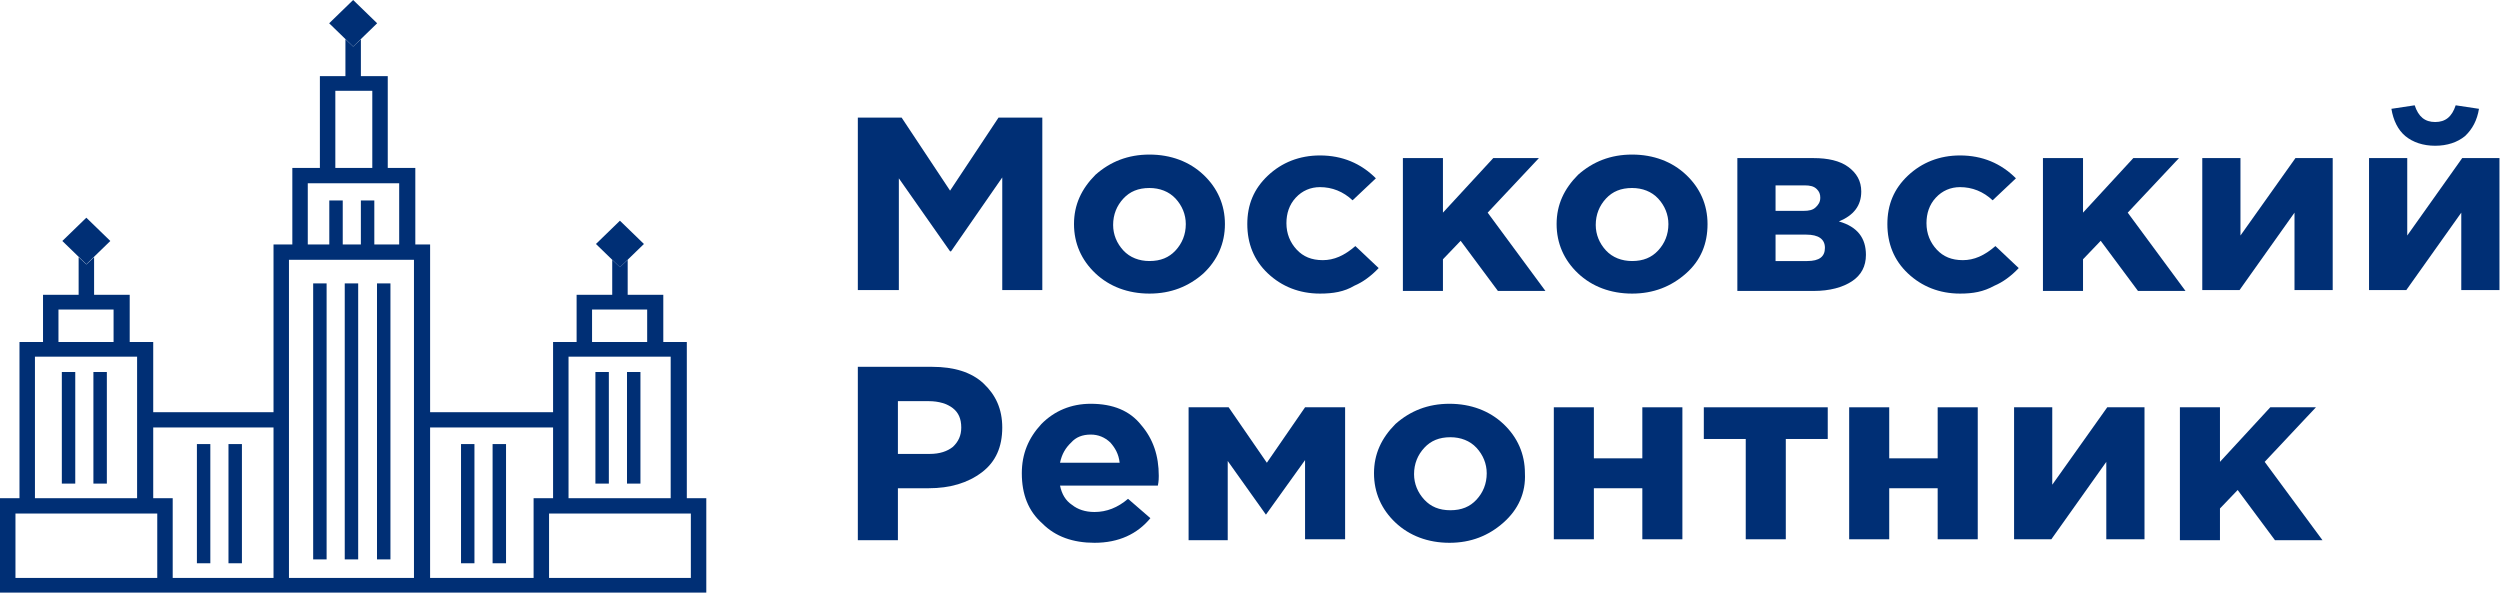
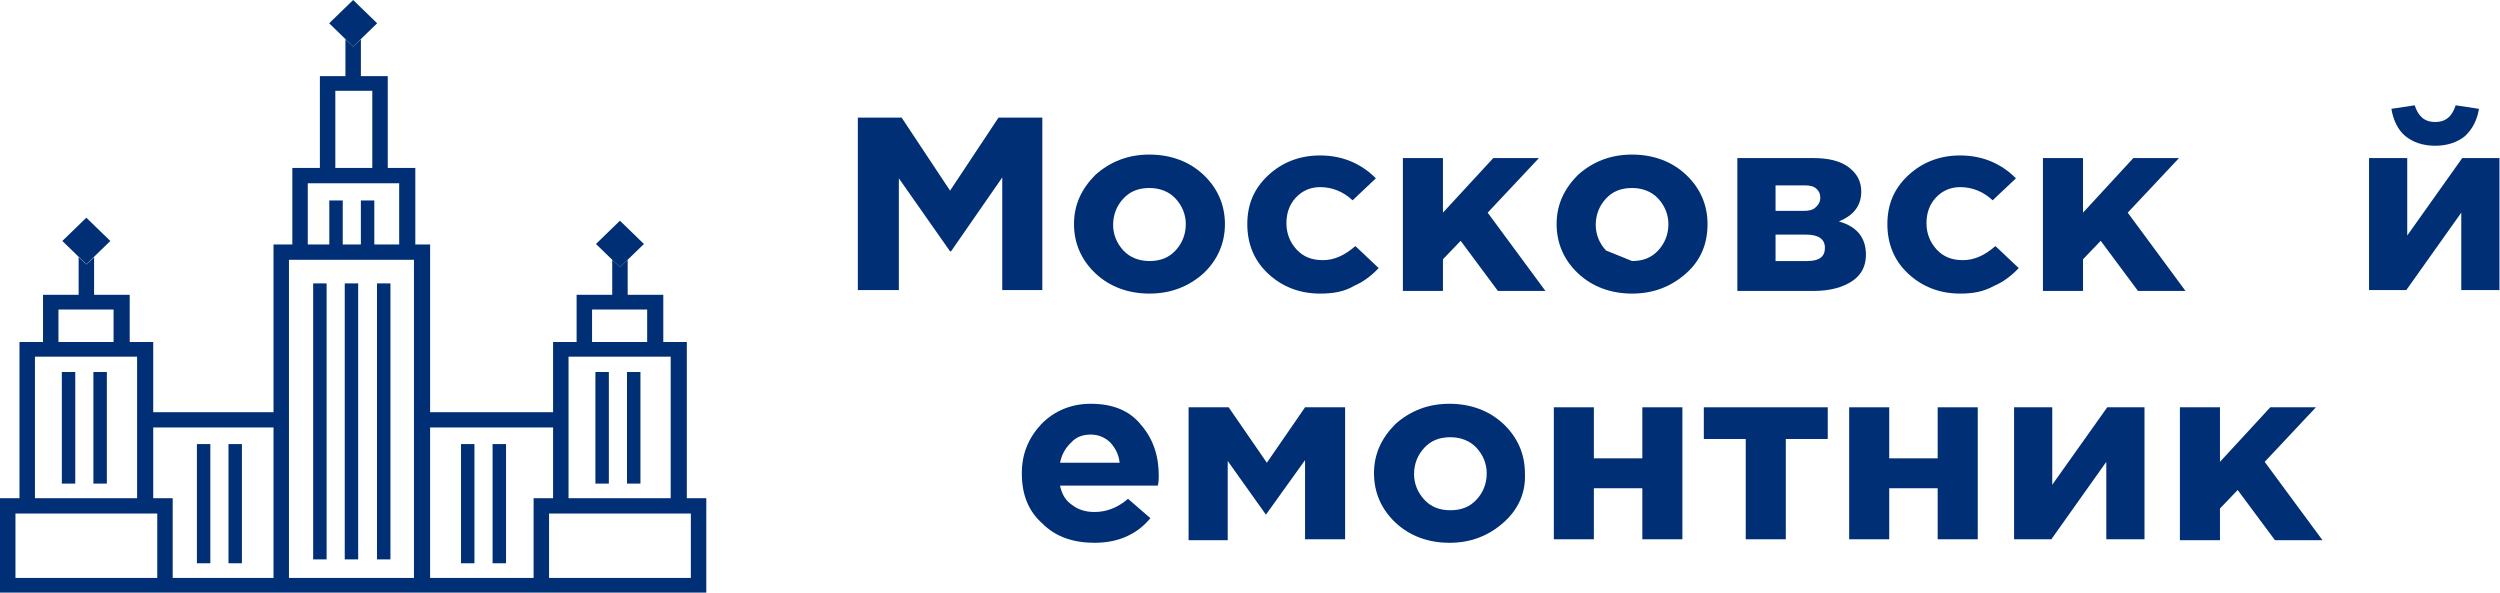
<svg xmlns="http://www.w3.org/2000/svg" width="135" height="32" viewBox="0 0 135 32" fill="none">
  <path d="M46.323 15.664V6.351H48.688L51.304 10.295L53.92 6.351H56.285V15.664H54.122V9.582L51.355 13.573H51.304L48.538 9.63V15.664H46.323Z" fill="#002F75" />
  <path d="M62.071 14.096C62.675 14.096 63.127 13.906 63.48 13.525C63.832 13.145 64.033 12.67 64.033 12.1C64.033 11.578 63.832 11.102 63.48 10.722C63.127 10.342 62.624 10.152 62.071 10.152C61.467 10.152 61.014 10.342 60.662 10.722C60.31 11.102 60.109 11.578 60.109 12.148C60.109 12.67 60.31 13.145 60.662 13.525C61.014 13.906 61.517 14.096 62.071 14.096ZM64.989 14.761C64.184 15.474 63.228 15.854 62.071 15.854C60.914 15.854 59.907 15.474 59.153 14.761C58.398 14.048 57.996 13.145 57.996 12.1C57.996 11.055 58.398 10.2 59.153 9.44C59.958 8.727 60.914 8.347 62.071 8.347C63.228 8.347 64.234 8.727 64.989 9.44C65.743 10.152 66.146 11.055 66.146 12.1C66.146 13.145 65.743 14.048 64.989 14.761Z" fill="#002F75" />
  <path d="M71.278 15.854C70.171 15.854 69.215 15.474 68.461 14.761C67.706 14.048 67.354 13.145 67.354 12.1C67.354 11.055 67.706 10.2 68.461 9.487C69.215 8.774 70.171 8.394 71.278 8.394C72.485 8.394 73.492 8.822 74.297 9.63L73.039 10.817C72.536 10.342 71.932 10.105 71.278 10.105C70.775 10.105 70.322 10.295 69.97 10.675C69.618 11.055 69.467 11.53 69.467 12.053C69.467 12.623 69.668 13.098 70.02 13.478C70.372 13.858 70.825 14.048 71.429 14.048C72.033 14.048 72.586 13.81 73.19 13.288L74.448 14.476C74.045 14.903 73.592 15.236 73.14 15.426C72.586 15.758 71.982 15.854 71.278 15.854Z" fill="#002F75" />
  <path d="M75.756 8.537H77.919V11.483L80.636 8.537H83.101L80.334 11.483L83.453 15.711H80.887L78.875 13.003L77.919 14.001V15.711H75.756V8.537Z" fill="#002F75" />
-   <path d="M88.132 14.096C88.736 14.096 89.189 13.906 89.541 13.525C89.893 13.145 90.094 12.67 90.094 12.1C90.094 11.578 89.893 11.102 89.541 10.722C89.189 10.342 88.686 10.152 88.132 10.152C87.528 10.152 87.076 10.342 86.723 10.722C86.371 11.102 86.17 11.578 86.17 12.148C86.17 12.67 86.371 13.145 86.723 13.525C87.076 13.906 87.579 14.096 88.132 14.096ZM91.05 14.761C90.245 15.474 89.289 15.854 88.132 15.854C86.975 15.854 85.969 15.474 85.214 14.761C84.459 14.048 84.057 13.145 84.057 12.1C84.057 11.055 84.459 10.2 85.214 9.44C86.019 8.727 86.975 8.347 88.132 8.347C89.289 8.347 90.296 8.727 91.05 9.44C91.805 10.152 92.207 11.055 92.207 12.1C92.207 13.145 91.855 14.048 91.05 14.761Z" fill="#002F75" />
+   <path d="M88.132 14.096C88.736 14.096 89.189 13.906 89.541 13.525C89.893 13.145 90.094 12.67 90.094 12.1C90.094 11.578 89.893 11.102 89.541 10.722C89.189 10.342 88.686 10.152 88.132 10.152C87.528 10.152 87.076 10.342 86.723 10.722C86.371 11.102 86.17 11.578 86.17 12.148C86.17 12.67 86.371 13.145 86.723 13.525ZM91.05 14.761C90.245 15.474 89.289 15.854 88.132 15.854C86.975 15.854 85.969 15.474 85.214 14.761C84.459 14.048 84.057 13.145 84.057 12.1C84.057 11.055 84.459 10.2 85.214 9.44C86.019 8.727 86.975 8.347 88.132 8.347C89.289 8.347 90.296 8.727 91.05 9.44C91.805 10.152 92.207 11.055 92.207 12.1C92.207 13.145 91.855 14.048 91.05 14.761Z" fill="#002F75" />
  <path d="M95.88 14.096H97.591C98.245 14.096 98.546 13.858 98.546 13.383C98.546 12.908 98.194 12.67 97.54 12.67H95.88L95.88 14.096ZM95.88 11.387H97.39C97.692 11.387 97.893 11.34 98.043 11.198C98.195 11.055 98.295 10.912 98.295 10.675C98.295 10.485 98.245 10.342 98.094 10.2C97.943 10.057 97.742 10.01 97.44 10.01H95.88L95.88 11.387ZM93.767 8.537H97.943C98.698 8.537 99.351 8.679 99.804 9.012C100.257 9.345 100.508 9.772 100.508 10.342C100.508 11.102 100.106 11.625 99.301 11.958C100.307 12.243 100.76 12.86 100.76 13.763C100.76 14.381 100.508 14.856 100.005 15.189C99.502 15.521 98.798 15.711 97.943 15.711H93.817V8.537L93.767 8.537Z" fill="#002F75" />
  <path d="M105.841 15.854C104.735 15.854 103.779 15.474 103.024 14.761C102.269 14.048 101.918 13.145 101.918 12.1C101.918 11.055 102.27 10.2 103.024 9.487C103.779 8.774 104.735 8.394 105.841 8.394C107.049 8.394 108.055 8.822 108.86 9.63L107.602 10.817C107.099 10.342 106.496 10.105 105.841 10.105C105.338 10.105 104.886 10.295 104.533 10.675C104.181 11.055 104.03 11.53 104.03 12.053C104.03 12.623 104.232 13.098 104.584 13.478C104.936 13.858 105.389 14.048 105.992 14.048C106.596 14.048 107.15 13.81 107.753 13.288L109.011 14.476C108.609 14.903 108.156 15.236 107.703 15.426C107.099 15.758 106.546 15.854 105.841 15.854Z" fill="#002F75" />
  <path d="M110.319 8.537H112.483V11.483L115.199 8.537H117.665L114.897 11.483L118.017 15.711H115.451L113.438 13.003L112.483 14.001V15.711H110.319V8.537Z" fill="#002F75" />
-   <path d="M125.966 8.537V15.664H123.903V11.483L120.935 15.664H118.923V8.537H120.985V12.718L123.954 8.537H125.966Z" fill="#002F75" />
  <path d="M133.11 7.349C132.707 7.681 132.154 7.871 131.5 7.871C130.846 7.871 130.293 7.681 129.89 7.349C129.488 7.016 129.236 6.494 129.136 5.876L130.393 5.686C130.595 6.304 130.947 6.589 131.5 6.589C132.054 6.589 132.406 6.304 132.607 5.686L133.865 5.876C133.764 6.494 133.513 6.969 133.11 7.349ZM134.971 8.537V15.664H132.909V11.483L129.94 15.664H127.928V8.537H129.991V12.718L132.959 8.537H134.971Z" fill="#002F75" />
-   <path d="M48.487 24.512H50.198C50.751 24.512 51.153 24.37 51.455 24.132C51.757 23.847 51.908 23.515 51.908 23.087C51.908 22.612 51.757 22.279 51.455 22.042C51.153 21.804 50.701 21.662 50.147 21.662H48.487V24.512ZM46.323 19.809H50.348C51.506 19.809 52.462 20.094 53.115 20.711C53.77 21.329 54.122 22.089 54.122 23.087C54.122 24.132 53.77 24.94 53.015 25.51C52.26 26.08 51.304 26.365 50.147 26.365H48.487V29.169H46.323V19.809Z" fill="#002F75" />
  <path d="M57.241 24.988H60.461C60.411 24.512 60.209 24.18 59.958 23.895C59.656 23.61 59.304 23.467 58.901 23.467C58.448 23.467 58.096 23.61 57.845 23.895C57.543 24.18 57.342 24.512 57.241 24.988ZM59.103 29.311C57.945 29.311 56.99 28.979 56.285 28.266C55.531 27.601 55.178 26.698 55.178 25.558C55.178 24.512 55.531 23.657 56.235 22.897C56.939 22.184 57.845 21.804 58.901 21.804C60.109 21.804 61.014 22.184 61.618 22.945C62.272 23.705 62.574 24.608 62.574 25.7C62.574 25.795 62.574 25.985 62.524 26.223H57.241C57.342 26.698 57.543 27.031 57.895 27.268C58.197 27.506 58.6 27.648 59.103 27.648C59.757 27.648 60.36 27.411 60.914 26.936L62.121 27.981C61.417 28.836 60.411 29.311 59.103 29.311Z" fill="#002F75" />
  <path d="M64.184 21.994H66.347L68.41 24.988L70.473 21.994H72.636V29.121H70.473V24.845L68.36 27.791L66.297 24.893V29.169H64.184V21.994Z" fill="#002F75" />
  <path d="M78.322 27.553C78.925 27.553 79.378 27.363 79.73 26.983C80.082 26.603 80.283 26.128 80.283 25.558C80.283 25.035 80.082 24.56 79.73 24.18C79.378 23.8 78.875 23.61 78.322 23.61C77.718 23.61 77.265 23.8 76.913 24.18C76.561 24.56 76.359 25.035 76.359 25.605C76.359 26.128 76.561 26.603 76.913 26.983C77.265 27.363 77.718 27.553 78.322 27.553ZM81.189 28.218C80.384 28.931 79.428 29.311 78.271 29.311C77.114 29.311 76.108 28.931 75.353 28.218C74.599 27.506 74.196 26.603 74.196 25.558C74.196 24.512 74.599 23.657 75.353 22.897C76.158 22.184 77.114 21.804 78.271 21.804C79.428 21.804 80.435 22.184 81.189 22.897C81.944 23.61 82.346 24.512 82.346 25.558C82.397 26.603 81.994 27.506 81.189 28.218Z" fill="#002F75" />
  <path d="M90.849 21.994V29.121H88.686V26.365H86.069V29.121H83.906V21.994H86.069V24.75H88.686V21.994H90.849Z" fill="#002F75" />
  <path d="M98.698 21.994V23.705H96.433V29.121H94.27V23.705H92.006V21.994H98.698Z" fill="#002F75" />
  <path d="M106.798 21.994V29.121H104.634V26.365H102.018V29.121H99.855V21.994H102.018V24.75H104.634V21.994H106.798Z" fill="#002F75" />
  <path d="M115.803 21.994V29.121H113.74V24.94L110.772 29.121H108.76V21.994H110.822V26.175L113.791 21.994H115.803Z" fill="#002F75" />
  <path d="M117.715 21.994H119.878V24.94L122.595 21.994H125.06L122.293 24.94L125.413 29.169H122.847L120.834 26.46L119.878 27.458V29.169H117.715V21.994Z" fill="#002F75" />
  <path d="M5.957 13.013L4.662 14.27L3.366 13.013L4.662 11.756L5.957 13.013ZM34.772 13.175L33.476 14.432L32.181 13.175L33.476 11.918L34.772 13.175ZM20.366 1.257L19.07 2.514L17.775 1.257L19.07 0L20.366 1.257Z" fill="#002F75" />
  <path d="M31.971 16.713H34.947V18.469H31.971V16.713ZM4.064 26.113V20.087H3.339V26.113H4.064ZM5.77 20.087H5.044V26.113H5.77V20.087ZM34.584 20.087H33.858V26.113H34.584V20.087ZM32.878 20.087H32.152V26.113H32.878V20.087ZM21.084 15.302H20.358V30.209H21.084V15.302ZM17.637 15.302H16.911V30.209H17.637V15.302ZM19.342 15.302H18.616V30.209H19.342V15.302ZM10.633 30.416H11.358V23.978H10.633V30.416ZM12.338 30.416H13.064V23.978H12.338V30.416ZM26.6 30.416H27.326V23.978H26.6V30.416ZM24.895 30.416H25.62V23.978H24.895V30.416ZM30.701 19.261H36.217V26.904H30.701V19.261ZM23.225 23.083H29.866V26.904H28.814V31.208H23.225L23.225 23.083ZM16.62 9.896H21.556V13.201H20.213V10.826H19.487V13.201H18.508V10.826H17.782V13.201H16.62V9.896ZM18.108 4.904H20.104V9.07H18.108V4.904ZM15.604 14.028H22.354V31.208H15.604V14.028ZM8.274 26.904V23.083H14.77V31.208H9.326V26.904H8.274ZM3.157 16.713H6.133V18.469H3.157V16.713ZM1.887 19.261H7.403V26.904H1.887V19.261ZM0.835 27.731H8.492V31.208H0.835V27.731ZM37.306 31.208H29.649V27.731H37.306V31.208ZM37.088 26.904V18.469H35.818V15.921H33.895V14.03L33.477 14.425L33.06 14.03V15.921H31.137V18.469H29.866V22.257H23.226V13.201H22.427V9.07H20.939V4.112H19.488V2.117L19.07 2.514L18.653 2.118V4.112H17.274V9.07H15.786V13.201H14.77V22.257H8.274V18.469H7.004V15.921H5.081V13.884L4.663 14.28L4.246 13.884V15.921H2.323V18.469H1.052V26.904H0V32H38.14V26.904H37.088Z" fill="#002F75" />
</svg>